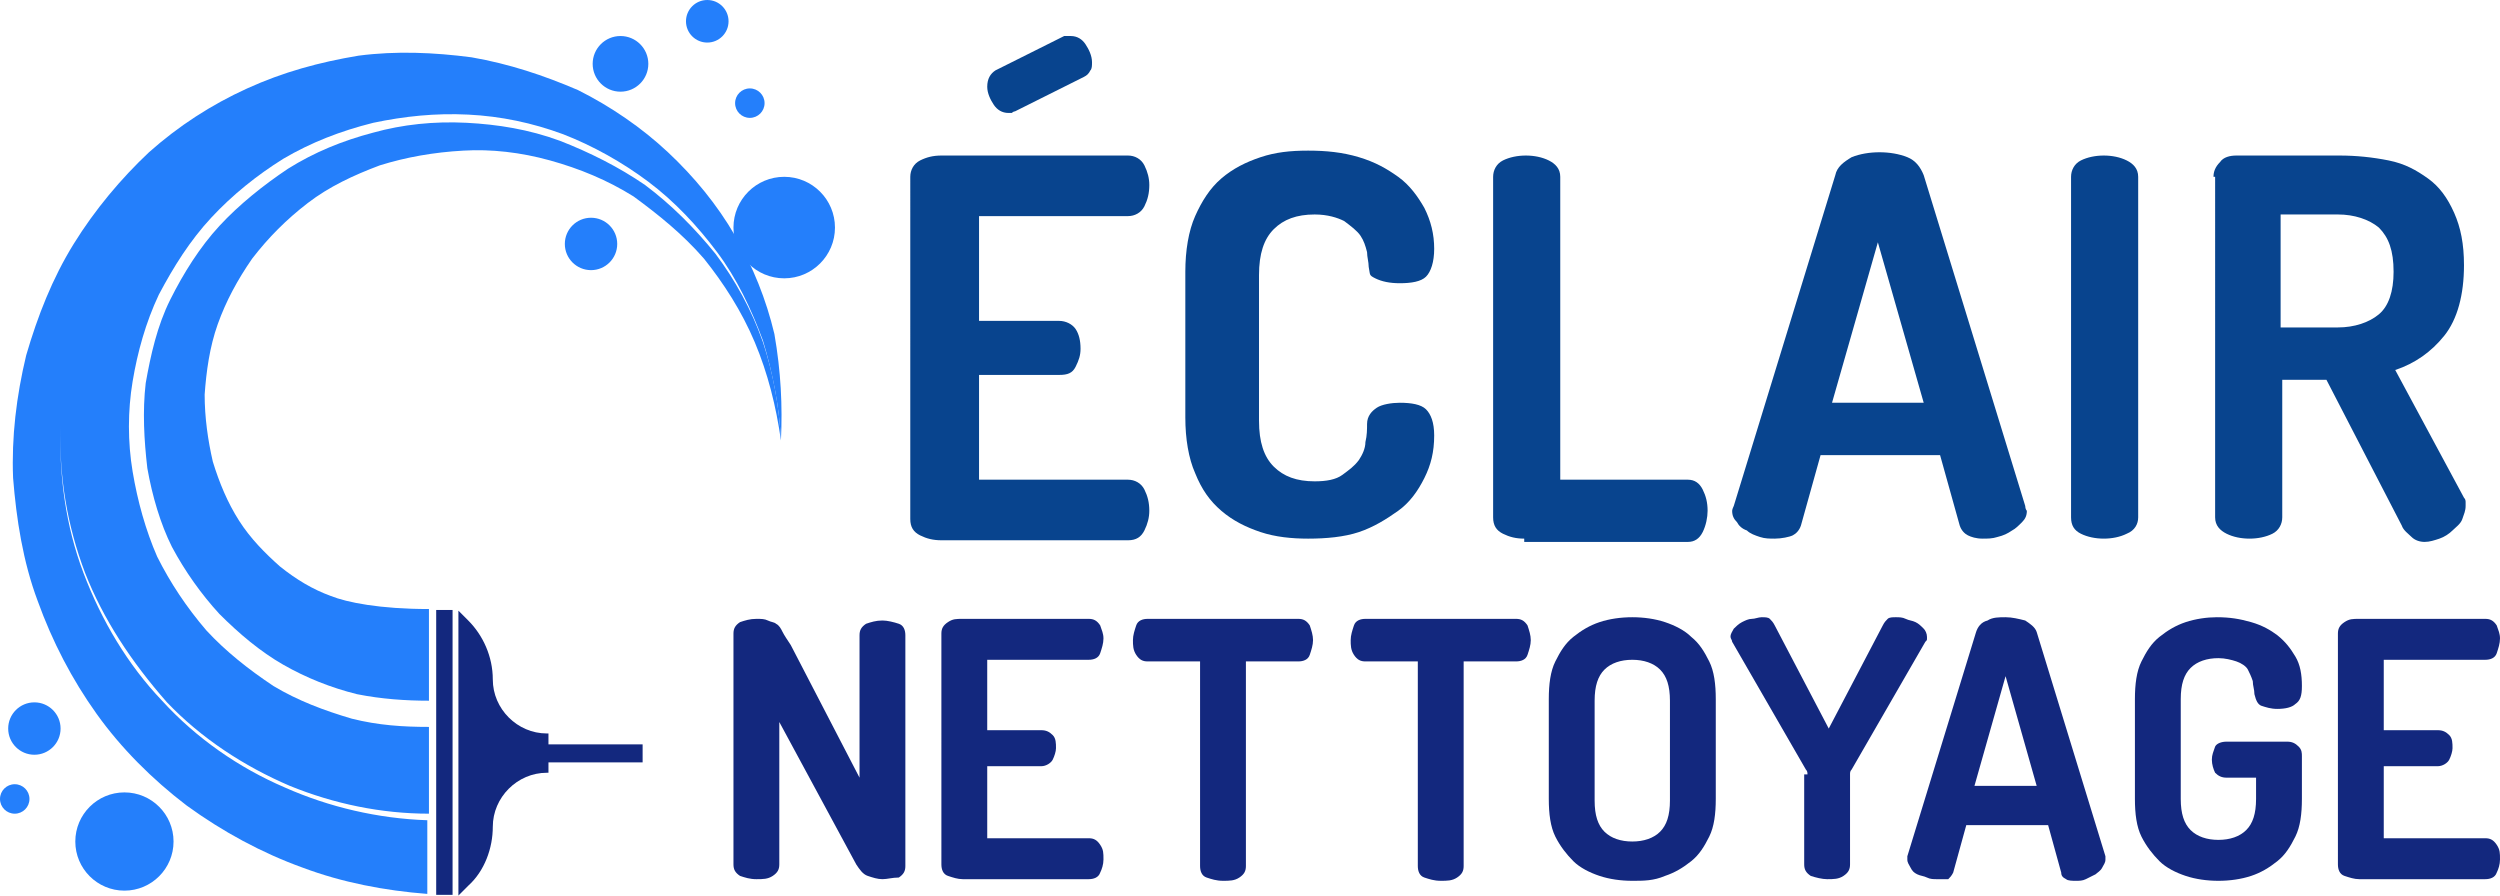
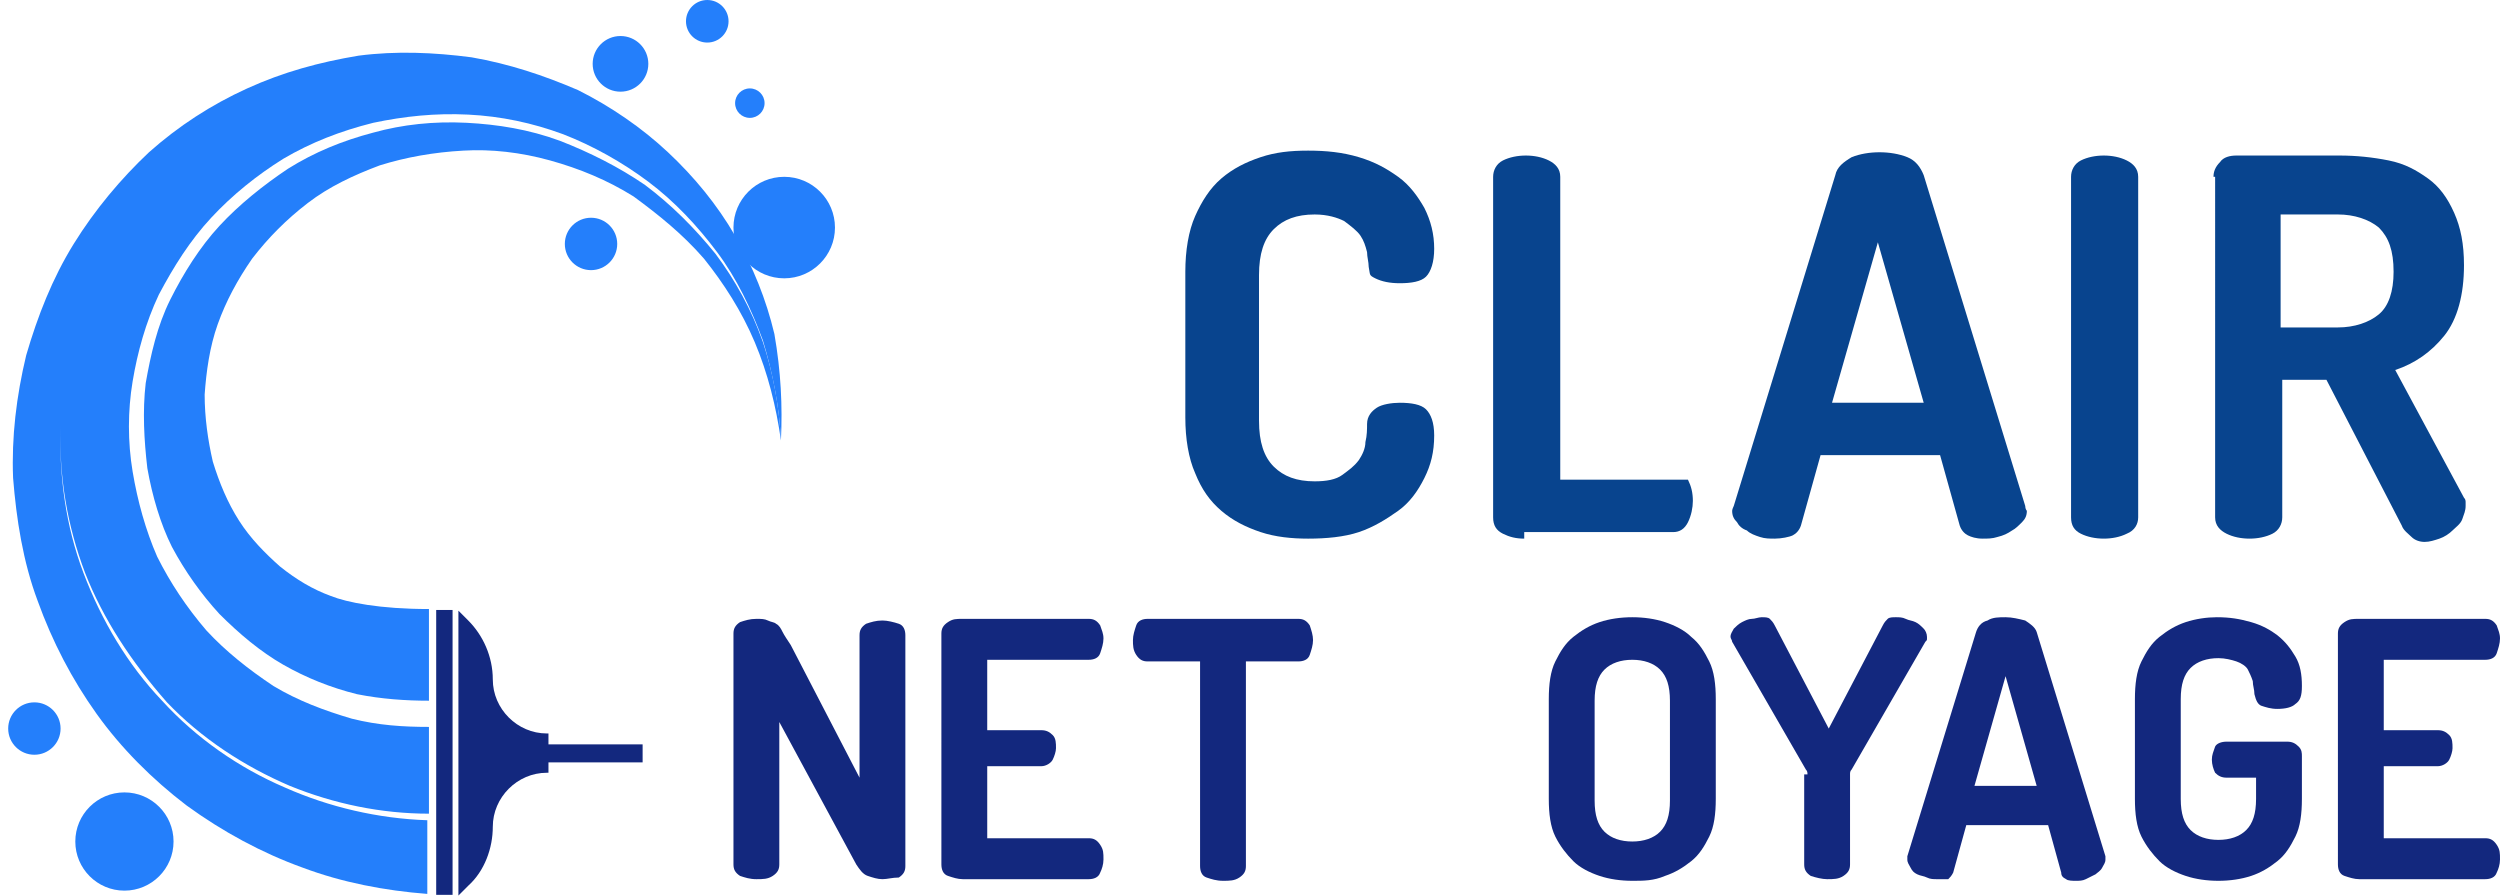
<svg xmlns="http://www.w3.org/2000/svg" version="1.1" id="Layer_1" x="0px" y="0px" width="152.7px" height="54.7px" viewBox="0 0 152.7 54.7" style="enable-background:new 0 0 152.7 54.7;" xml:space="preserve">
  <style type="text/css">
	.st0{fill:#08448E;}
	.st1{fill:#13287E;}
	.st2{fill:#247FFB;}
</style>
  <g>
    <g>
-       <path class="st0" d="M59.8,19.6h4.9c0.4,0,0.8,0.2,1,0.5c0.2,0.3,0.3,0.7,0.3,1.2c0,0.4-0.1,0.7-0.3,1.1c-0.2,0.4-0.5,0.5-1,0.5    h-4.9v6.4h9.1c0.4,0,0.8,0.2,1,0.6c0.2,0.4,0.3,0.8,0.3,1.3c0,0.4-0.1,0.8-0.3,1.2c-0.2,0.4-0.5,0.6-1,0.6H57.5    c-0.5,0-0.9-0.1-1.3-0.3c-0.4-0.2-0.6-0.5-0.6-1V10.8c0-0.4,0.2-0.8,0.6-1s0.8-0.3,1.3-0.3h11.4c0.4,0,0.8,0.2,1,0.6    s0.3,0.8,0.3,1.2c0,0.5-0.1,0.9-0.3,1.3c-0.2,0.4-0.6,0.6-1,0.6h-9.1V19.6z M62,6.8c-0.1,0-0.2,0.1-0.2,0.1c-0.1,0-0.1,0-0.2,0    c-0.4,0-0.7-0.2-0.9-0.5c-0.2-0.3-0.4-0.7-0.4-1.1c0-0.5,0.2-0.8,0.5-1l4.2-2.1c0.1,0,0.2,0,0.2,0c0.1,0,0.1,0,0.2,0    c0.4,0,0.7,0.2,0.9,0.5c0.2,0.3,0.4,0.7,0.4,1.1c0,0.2,0,0.4-0.1,0.5c-0.1,0.2-0.2,0.3-0.4,0.4L62,6.8z" />
      <path class="st0" d="M83.6,16.3c0-0.3-0.1-0.6-0.1-0.9c-0.1-0.4-0.2-0.7-0.4-1c-0.2-0.3-0.6-0.6-1-0.9c-0.4-0.2-1-0.4-1.8-0.4    c-1.1,0-1.9,0.3-2.5,0.9c-0.6,0.6-0.9,1.5-0.9,2.8v8.9c0,1.3,0.3,2.2,0.9,2.8c0.6,0.6,1.4,0.9,2.5,0.9c0.7,0,1.3-0.1,1.7-0.4    s0.7-0.5,1-0.9c0.2-0.3,0.4-0.7,0.4-1.1c0.1-0.4,0.1-0.8,0.1-1.1c0-0.5,0.3-0.8,0.6-1s0.9-0.3,1.4-0.3c0.7,0,1.3,0.1,1.6,0.4    c0.3,0.3,0.5,0.8,0.5,1.6c0,1-0.2,1.8-0.6,2.6c-0.4,0.8-0.9,1.5-1.6,2c-0.7,0.5-1.5,1-2.4,1.3c-0.9,0.3-2,0.4-3.1,0.4    c-1,0-2-0.1-2.9-0.4c-0.9-0.3-1.7-0.7-2.4-1.3c-0.7-0.6-1.2-1.3-1.6-2.3c-0.4-0.9-0.6-2.1-0.6-3.4v-8.9c0-1.3,0.2-2.5,0.6-3.4    c0.4-0.9,0.9-1.7,1.6-2.3c0.7-0.6,1.5-1,2.4-1.3c0.9-0.3,1.8-0.4,2.9-0.4c1.1,0,2.1,0.1,3.1,0.4s1.7,0.7,2.4,1.2    c0.7,0.5,1.2,1.2,1.6,1.9c0.4,0.8,0.6,1.6,0.6,2.5c0,0.8-0.2,1.4-0.5,1.7c-0.3,0.3-0.9,0.4-1.6,0.4c-0.6,0-1.1-0.1-1.5-0.3    S83.7,16.8,83.6,16.3z" />
-       <path class="st0" d="M93.1,32.9c-0.5,0-0.9-0.1-1.3-0.3c-0.4-0.2-0.6-0.5-0.6-1V10.8c0-0.4,0.2-0.8,0.6-1c0.4-0.2,0.9-0.3,1.4-0.3    c0.5,0,1,0.1,1.4,0.3c0.4,0.2,0.7,0.5,0.7,1v18.5h7.8c0.4,0,0.7,0.2,0.9,0.6c0.2,0.4,0.3,0.8,0.3,1.3c0,0.4-0.1,0.9-0.3,1.3    c-0.2,0.4-0.5,0.6-0.9,0.6H93.1z" />
+       <path class="st0" d="M93.1,32.9c-0.5,0-0.9-0.1-1.3-0.3c-0.4-0.2-0.6-0.5-0.6-1V10.8c0-0.4,0.2-0.8,0.6-1c0.4-0.2,0.9-0.3,1.4-0.3    c0.5,0,1,0.1,1.4,0.3c0.4,0.2,0.7,0.5,0.7,1v18.5h7.8c0.2,0.4,0.3,0.8,0.3,1.3c0,0.4-0.1,0.9-0.3,1.3    c-0.2,0.4-0.5,0.6-0.9,0.6H93.1z" />
      <path class="st0" d="M108.4,32.9c-0.3,0-0.6,0-0.9-0.1c-0.3-0.1-0.6-0.2-0.8-0.4c-0.3-0.1-0.5-0.3-0.6-0.5    c-0.2-0.2-0.3-0.4-0.3-0.7c0,0,0-0.1,0.1-0.3l6.2-20.2c0.1-0.5,0.5-0.8,1-1.1c0.5-0.2,1.1-0.3,1.7-0.3c0.6,0,1.2,0.1,1.7,0.3    c0.5,0.2,0.8,0.6,1,1.1l6.2,20.2c0,0.2,0.1,0.3,0.1,0.3c0,0.3-0.1,0.5-0.3,0.7c-0.2,0.2-0.4,0.4-0.6,0.5c-0.3,0.2-0.5,0.3-0.9,0.4    c-0.3,0.1-0.6,0.1-0.9,0.1c-0.4,0-0.7-0.1-0.9-0.2c-0.2-0.1-0.4-0.3-0.5-0.6l-1.2-4.3h-7.3l-1.2,4.3c-0.1,0.3-0.3,0.5-0.5,0.6    S108.8,32.9,108.4,32.9z M117.5,24.6l-2.8-9.8l-2.8,9.8H117.5z" />
      <path class="st0" d="M126.5,10.8c0-0.4,0.2-0.8,0.6-1c0.4-0.2,0.9-0.3,1.4-0.3c0.5,0,1,0.1,1.4,0.3c0.4,0.2,0.7,0.5,0.7,1v20.8    c0,0.4-0.2,0.8-0.7,1c-0.4,0.2-0.9,0.3-1.4,0.3c-0.5,0-1-0.1-1.4-0.3c-0.4-0.2-0.6-0.5-0.6-1V10.8z" />
      <path class="st0" d="M135.2,10.8c0-0.3,0.1-0.6,0.4-0.9c0.2-0.3,0.6-0.4,1-0.4h6.3c1,0,2,0.1,3,0.3s1.7,0.6,2.4,1.1    c0.7,0.5,1.2,1.2,1.6,2.1c0.4,0.9,0.6,1.9,0.6,3.2c0,1.8-0.4,3.3-1.2,4.3c-0.8,1-1.8,1.7-3,2.1l4.2,7.8c0.1,0.1,0.1,0.2,0.1,0.3    s0,0.2,0,0.2c0,0.3-0.1,0.5-0.2,0.8s-0.4,0.5-0.6,0.7c-0.2,0.2-0.5,0.4-0.8,0.5c-0.3,0.1-0.6,0.2-0.9,0.2c-0.3,0-0.6-0.1-0.8-0.3    c-0.2-0.2-0.5-0.4-0.6-0.7l-4.6-8.9h-2.7v8.4c0,0.4-0.2,0.8-0.6,1c-0.4,0.2-0.9,0.3-1.4,0.3c-0.5,0-1-0.1-1.4-0.3    c-0.4-0.2-0.7-0.5-0.7-1V10.8z M139.3,13.1V20h3.5c1,0,1.9-0.3,2.5-0.8c0.6-0.5,0.9-1.4,0.9-2.6c0-1.3-0.3-2.1-0.9-2.7    c-0.6-0.5-1.5-0.8-2.5-0.8H139.3z" />
    </g>
  </g>
  <g>
    <path class="st1" d="M53.9,53.7c-0.3,0-0.6-0.1-0.9-0.2s-0.5-0.4-0.7-0.7l-4.7-8.7v8.7c0,0.3-0.1,0.5-0.4,0.7   c-0.3,0.2-0.6,0.2-1,0.2c-0.4,0-0.7-0.1-1-0.2c-0.3-0.2-0.4-0.4-0.4-0.7V38.7c0-0.3,0.1-0.5,0.4-0.7c0.3-0.1,0.6-0.2,1-0.2   c0.3,0,0.5,0,0.7,0.1s0.4,0.1,0.5,0.2c0.2,0.1,0.3,0.3,0.4,0.5c0.1,0.2,0.3,0.5,0.5,0.8l4.2,8.1v-8.7c0-0.3,0.1-0.5,0.4-0.7   c0.3-0.1,0.6-0.2,1-0.2c0.3,0,0.7,0.1,1,0.2c0.3,0.1,0.4,0.4,0.4,0.7v14.1c0,0.3-0.1,0.5-0.4,0.7C54.5,53.6,54.2,53.7,53.9,53.7z" />
    <path class="st1" d="M60.3,44.6h3.3c0.3,0,0.5,0.1,0.7,0.3c0.2,0.2,0.2,0.5,0.2,0.8c0,0.2-0.1,0.5-0.2,0.7   c-0.1,0.2-0.4,0.4-0.7,0.4h-3.3v4.4h6.2c0.3,0,0.5,0.1,0.7,0.4s0.2,0.5,0.2,0.9c0,0.3-0.1,0.6-0.2,0.8c-0.1,0.3-0.4,0.4-0.7,0.4   h-7.7c-0.3,0-0.6-0.1-0.9-0.2s-0.4-0.4-0.4-0.7V38.7c0-0.3,0.1-0.5,0.4-0.7s0.5-0.2,0.9-0.2h7.7c0.3,0,0.5,0.1,0.7,0.4   c0.1,0.3,0.2,0.5,0.2,0.8c0,0.3-0.1,0.6-0.2,0.9s-0.4,0.4-0.7,0.4h-6.2V44.6z" />
    <path class="st1" d="M79.3,37.8c0.3,0,0.5,0.1,0.7,0.4c0.1,0.3,0.2,0.6,0.2,0.9c0,0.3-0.1,0.6-0.2,0.9s-0.4,0.4-0.7,0.4h-3.2v12.5   c0,0.3-0.1,0.5-0.4,0.7c-0.3,0.2-0.6,0.2-1,0.2c-0.4,0-0.7-0.1-1-0.2s-0.4-0.4-0.4-0.7V40.4h-3.2c-0.3,0-0.5-0.1-0.7-0.4   c-0.2-0.3-0.2-0.6-0.2-0.9c0-0.3,0.1-0.6,0.2-0.9c0.1-0.3,0.4-0.4,0.7-0.4H79.3z" />
-     <path class="st1" d="M92.6,37.8c0.3,0,0.5,0.1,0.7,0.4c0.1,0.3,0.2,0.6,0.2,0.9c0,0.3-0.1,0.6-0.2,0.9s-0.4,0.4-0.7,0.4h-3.2v12.5   c0,0.3-0.1,0.5-0.4,0.7c-0.3,0.2-0.6,0.2-1,0.2c-0.4,0-0.7-0.1-1-0.2s-0.4-0.4-0.4-0.7V40.4h-3.2c-0.3,0-0.5-0.1-0.7-0.4   c-0.2-0.3-0.2-0.6-0.2-0.9c0-0.3,0.1-0.6,0.2-0.9c0.1-0.3,0.4-0.4,0.7-0.4H92.6z" />
    <path class="st1" d="M99.7,53.8c-0.7,0-1.4-0.1-2-0.3c-0.6-0.2-1.2-0.5-1.6-0.9s-0.8-0.9-1.1-1.5c-0.3-0.6-0.4-1.4-0.4-2.3v-6.1   c0-0.9,0.1-1.7,0.4-2.3c0.3-0.6,0.6-1.1,1.1-1.5s1-0.7,1.6-0.9c0.6-0.2,1.3-0.3,2-0.3c0.7,0,1.4,0.1,2,0.3c0.6,0.2,1.2,0.5,1.6,0.9   c0.5,0.4,0.8,0.9,1.1,1.5c0.3,0.6,0.4,1.4,0.4,2.3v6.1c0,0.9-0.1,1.7-0.4,2.3c-0.3,0.6-0.6,1.1-1.1,1.5c-0.5,0.4-1,0.7-1.6,0.9   C101,53.8,100.4,53.8,99.7,53.8z M102,42.8c0-0.9-0.2-1.5-0.6-1.9c-0.4-0.4-1-0.6-1.7-0.6c-0.7,0-1.3,0.2-1.7,0.6   c-0.4,0.4-0.6,1-0.6,1.9v6.1c0,0.9,0.2,1.5,0.6,1.9s1,0.6,1.7,0.6c0.7,0,1.3-0.2,1.7-0.6s0.6-1,0.6-1.9V42.8z" />
    <path class="st1" d="M110.4,47.3c0-0.1,0-0.2-0.1-0.3l-4.5-7.8c0-0.1-0.1-0.2-0.1-0.3c0-0.2,0.1-0.3,0.2-0.5   c0.1-0.1,0.3-0.3,0.5-0.4s0.4-0.2,0.6-0.2s0.4-0.1,0.6-0.1c0.2,0,0.4,0,0.5,0.1c0.1,0.1,0.2,0.2,0.3,0.4l3.3,6.3l3.3-6.3   c0.1-0.2,0.2-0.3,0.3-0.4c0.1-0.1,0.3-0.1,0.5-0.1c0.2,0,0.4,0,0.6,0.1s0.4,0.1,0.6,0.2c0.2,0.1,0.3,0.2,0.5,0.4   c0.1,0.1,0.2,0.3,0.2,0.5c0,0,0,0.1,0,0.1c0,0.1,0,0.1-0.1,0.2l-4.5,7.8c-0.1,0.1-0.1,0.2-0.1,0.3v5.5c0,0.3-0.1,0.5-0.4,0.7   s-0.6,0.2-1,0.2c-0.3,0-0.7-0.1-1-0.2c-0.3-0.2-0.4-0.4-0.4-0.7V47.3z" />
    <path class="st1" d="M118.3,53.7c-0.2,0-0.4,0-0.6-0.1c-0.2-0.1-0.4-0.1-0.6-0.2c-0.2-0.1-0.3-0.2-0.4-0.4s-0.2-0.3-0.2-0.5   c0,0,0-0.1,0-0.2l4.2-13.7c0.1-0.3,0.3-0.6,0.7-0.7c0.3-0.2,0.7-0.2,1.1-0.2c0.4,0,0.8,0.1,1.2,0.2c0.3,0.2,0.6,0.4,0.7,0.7   l4.2,13.7c0,0.1,0,0.2,0,0.2c0,0.2-0.1,0.3-0.2,0.5s-0.3,0.3-0.4,0.4c-0.2,0.1-0.4,0.2-0.6,0.3c-0.2,0.1-0.4,0.1-0.6,0.1   c-0.2,0-0.5,0-0.6-0.1c-0.2-0.1-0.3-0.2-0.3-0.4l-0.8-2.9h-5l-0.8,2.9c-0.1,0.2-0.2,0.3-0.3,0.4C118.7,53.7,118.5,53.7,118.3,53.7z    M124.4,48l-1.9-6.7l-1.9,6.7H124.4z" />
    <path class="st1" d="M137.7,42.4c0-0.3-0.1-0.5-0.1-0.8c-0.1-0.3-0.2-0.5-0.3-0.7s-0.4-0.4-0.7-0.5c-0.3-0.1-0.7-0.2-1.1-0.2   c-0.7,0-1.3,0.2-1.7,0.6c-0.4,0.4-0.6,1-0.6,1.9v6.1c0,0.9,0.2,1.5,0.6,1.9c0.4,0.4,1,0.6,1.7,0.6c0.7,0,1.3-0.2,1.7-0.6   c0.4-0.4,0.6-1,0.6-1.9v-1.3H136c-0.3,0-0.5-0.1-0.7-0.3c-0.1-0.2-0.2-0.5-0.2-0.8c0-0.3,0.1-0.5,0.2-0.8c0.1-0.2,0.4-0.3,0.7-0.3   h3.7c0.3,0,0.5,0.1,0.7,0.3c0.2,0.2,0.2,0.4,0.2,0.6v2.6c0,0.9-0.1,1.7-0.4,2.3c-0.3,0.6-0.6,1.1-1.1,1.5c-0.5,0.4-1,0.7-1.6,0.9   c-0.6,0.2-1.3,0.3-2,0.3c-0.7,0-1.4-0.1-2-0.3c-0.6-0.2-1.2-0.5-1.6-0.9s-0.8-0.9-1.1-1.5c-0.3-0.6-0.4-1.4-0.4-2.3v-6.1   c0-0.9,0.1-1.7,0.4-2.3c0.3-0.6,0.6-1.1,1.1-1.5s1-0.7,1.6-0.9c0.6-0.2,1.3-0.3,1.9-0.3c0.8,0,1.4,0.1,2.1,0.3s1.2,0.5,1.6,0.8   c0.5,0.4,0.8,0.8,1.1,1.3c0.3,0.5,0.4,1.1,0.4,1.8c0,0.6-0.1,0.9-0.4,1.1c-0.2,0.2-0.6,0.3-1.1,0.3c-0.4,0-0.7-0.1-1-0.2   C137.9,43,137.8,42.8,137.7,42.4z" />
    <path class="st1" d="M145.6,44.6h3.3c0.3,0,0.5,0.1,0.7,0.3c0.2,0.2,0.2,0.5,0.2,0.8c0,0.2-0.1,0.5-0.2,0.7   c-0.1,0.2-0.4,0.4-0.7,0.4h-3.3v4.4h6.2c0.3,0,0.5,0.1,0.7,0.4s0.2,0.5,0.2,0.9c0,0.3-0.1,0.6-0.2,0.8c-0.1,0.3-0.4,0.4-0.7,0.4   h-7.7c-0.3,0-0.6-0.1-0.9-0.2s-0.4-0.4-0.4-0.7V38.7c0-0.3,0.1-0.5,0.4-0.7s0.5-0.2,0.9-0.2h7.7c0.3,0,0.5,0.1,0.7,0.4   c0.1,0.3,0.2,0.5,0.2,0.8c0,0.3-0.1,0.6-0.2,0.9s-0.4,0.4-0.7,0.4h-6.2V44.6z" />
  </g>
  <g>
    <g>
      <g>
        <g>
          <g>
            <path class="st2" d="M47.7,26.9c-0.1-2.1-0.5-4.1-1.1-6.1c-0.7-1.9-1.6-3.8-2.8-5.4c-1.2-1.6-2.6-3.1-4.2-4.3       c-1.6-1.2-3.4-2.2-5.2-2.9c-1.9-0.7-3.8-1.1-5.8-1.2c-2-0.1-3.9,0.1-5.8,0.5C20.8,8,19,8.7,17.3,9.7c-1.6,1-3.1,2.2-4.4,3.6       c-1.3,1.4-2.3,3-3.2,4.7c-0.8,1.7-1.3,3.5-1.6,5.3c-0.3,1.8-0.3,3.7,0,5.5c0.3,1.8,0.8,3.6,1.5,5.2c0.8,1.6,1.8,3.1,3,4.5       c1.2,1.3,2.6,2.4,4.1,3.4c1.5,0.9,3.1,1.5,4.8,2c1.6,0.4,3.1,0.5,4.7,0.5v5.3c-2.9,0-5.8-0.6-8.5-1.7c-2.8-1.2-5.4-2.9-7.5-5.1       C8,40.4,6.3,37.8,5.2,35c-1.1-2.9-1.6-5.9-1.5-9C3.6,29,4,32.1,5.1,35c1.1,2.9,2.7,5.6,4.8,7.8c2.1,2.3,4.7,4.1,7.5,5.3       c2.7,1.2,5.7,1.9,8.7,2v4.5c-2.6-0.2-5.2-0.7-7.6-1.6c-2.5-0.9-4.9-2.2-7.1-3.8c-2.1-1.6-4-3.5-5.5-5.6       c-1.5-2.1-2.7-4.4-3.6-6.9c-0.9-2.4-1.3-5-1.5-7.5c-0.1-2.5,0.2-5,0.8-7.5c0.7-2.4,1.6-4.7,2.9-6.8c1.3-2.1,2.9-4,4.6-5.6       c1.8-1.6,3.8-2.9,6-3.9c2.2-1,4.4-1.6,6.8-2c2.3-0.3,4.6-0.2,6.9,0.1c2.3,0.4,4.4,1.1,6.5,2c2,1,3.9,2.3,5.5,3.8       c1.6,1.5,3,3.2,4.1,5.1c1.1,1.9,1.9,3.9,2.4,6C47.7,22.7,47.8,24.8,47.7,26.9z" />
          </g>
          <g>
            <path class="st2" d="M47.7,26.9c-0.3-2.1-0.8-4.1-1.6-6c-0.8-1.9-1.9-3.6-3.1-5.1c-1.3-1.5-2.8-2.7-4.3-3.8       c-1.6-1-3.3-1.7-5.1-2.2c-1.8-0.5-3.6-0.7-5.3-0.6c-1.8,0.1-3.5,0.4-5.1,0.9c-1.6,0.6-3.1,1.3-4.4,2.3c-1.3,1-2.4,2.1-3.4,3.4       c-0.9,1.3-1.6,2.6-2.1,4c-0.5,1.4-0.7,2.9-0.8,4.3c0,1.4,0.2,2.8,0.5,4.1c0.4,1.3,0.9,2.5,1.6,3.6c0.7,1.1,1.6,2,2.5,2.8       c1,0.8,2,1.4,3.1,1.8c1,0.4,3,0.8,6,0.8v5.6c-1.4,0-2.9-0.1-4.4-0.4c-1.6-0.4-3.1-1-4.5-1.8c-1.4-0.8-2.7-1.9-3.9-3.1       c-1.1-1.2-2.1-2.6-2.9-4.1C9.8,32,9.3,30.3,9,28.6c-0.2-1.7-0.3-3.5-0.1-5.2c0.3-1.7,0.7-3.5,1.5-5.1c0.8-1.6,1.8-3.2,3-4.5       c1.2-1.3,2.7-2.5,4.2-3.5c1.6-1,3.3-1.7,5.2-2.2c1.8-0.5,3.7-0.7,5.7-0.6c1.9,0.1,3.8,0.4,5.7,1.1c1.8,0.7,3.6,1.6,5.2,2.7       c1.6,1.2,3,2.6,4.3,4.2c1.2,1.6,2.2,3.4,2.9,5.4C47.2,22.7,47.6,24.8,47.7,26.9z" />
          </g>
        </g>
        <g>
          <g>
            <rect x="18.5" y="45.5" transform="matrix(6.123234e-17 -1 1 6.123234e-17 -18.857 73.157)" class="st1" width="17.4" height="1" />
          </g>
          <g>
            <path class="st1" d="M28,54.7l0.6-0.6c1-0.9,1.5-2.3,1.5-3.6v0c0-1.8,1.5-3.3,3.3-3.3h0.1v-2.4h-0.1c-1.8,0-3.3-1.5-3.3-3.3v0       c0-1.4-0.6-2.7-1.5-3.6L28,37.3V54.7z" />
          </g>
          <g>
            <rect x="35.5" y="42.9" transform="matrix(6.123234e-17 -1 1 6.123234e-17 -9.949 82.066)" class="st1" width="1.1" height="6.3" />
          </g>
        </g>
      </g>
      <g>
        <circle class="st2" cx="47.9" cy="13.9" r="3.1" />
      </g>
      <g>
        <circle class="st2" cx="2.1" cy="44.5" r="1.6" />
      </g>
      <g>
        <circle class="st2" cx="37.9" cy="3.9" r="1.7" />
      </g>
      <g>
-         <circle class="st2" cx="0.9" cy="48.8" r="0.9" />
-       </g>
+         </g>
      <g>
        <circle class="st2" cx="45.8" cy="6.3" r="0.9" />
      </g>
      <g>
        <circle class="st2" cx="36.1" cy="14.9" r="1.6" />
      </g>
      <g>
        <circle class="st2" cx="7.6" cy="51.4" r="3" />
      </g>
      <g>
        <circle class="st2" cx="43.2" cy="1.3" r="1.3" />
      </g>
    </g>
  </g>
</svg>